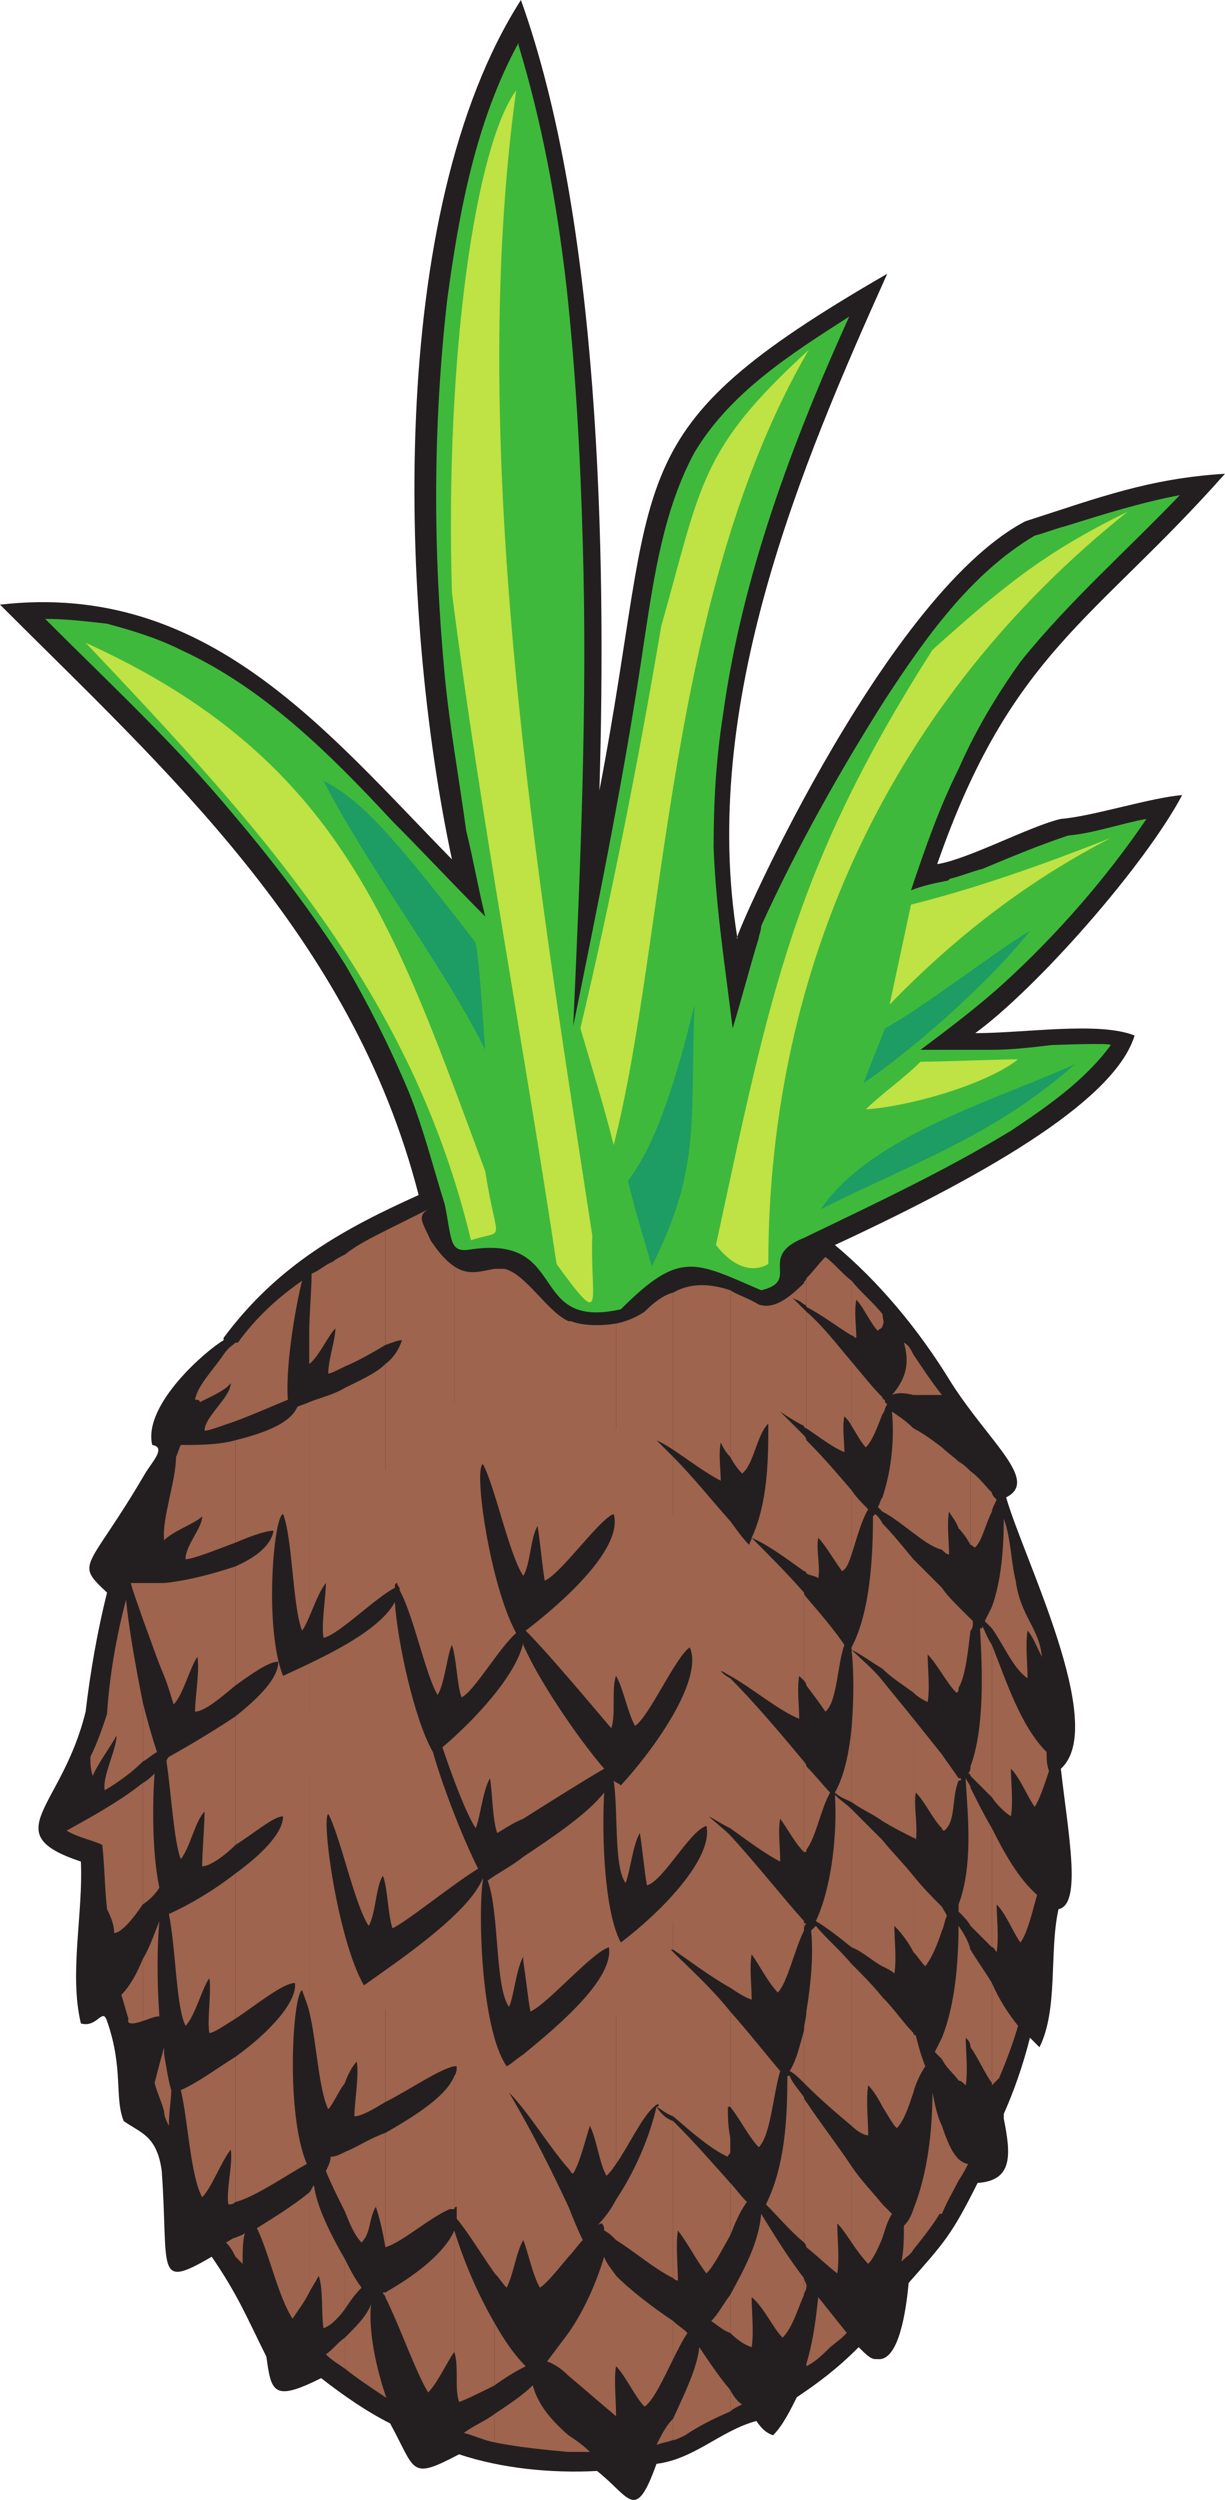
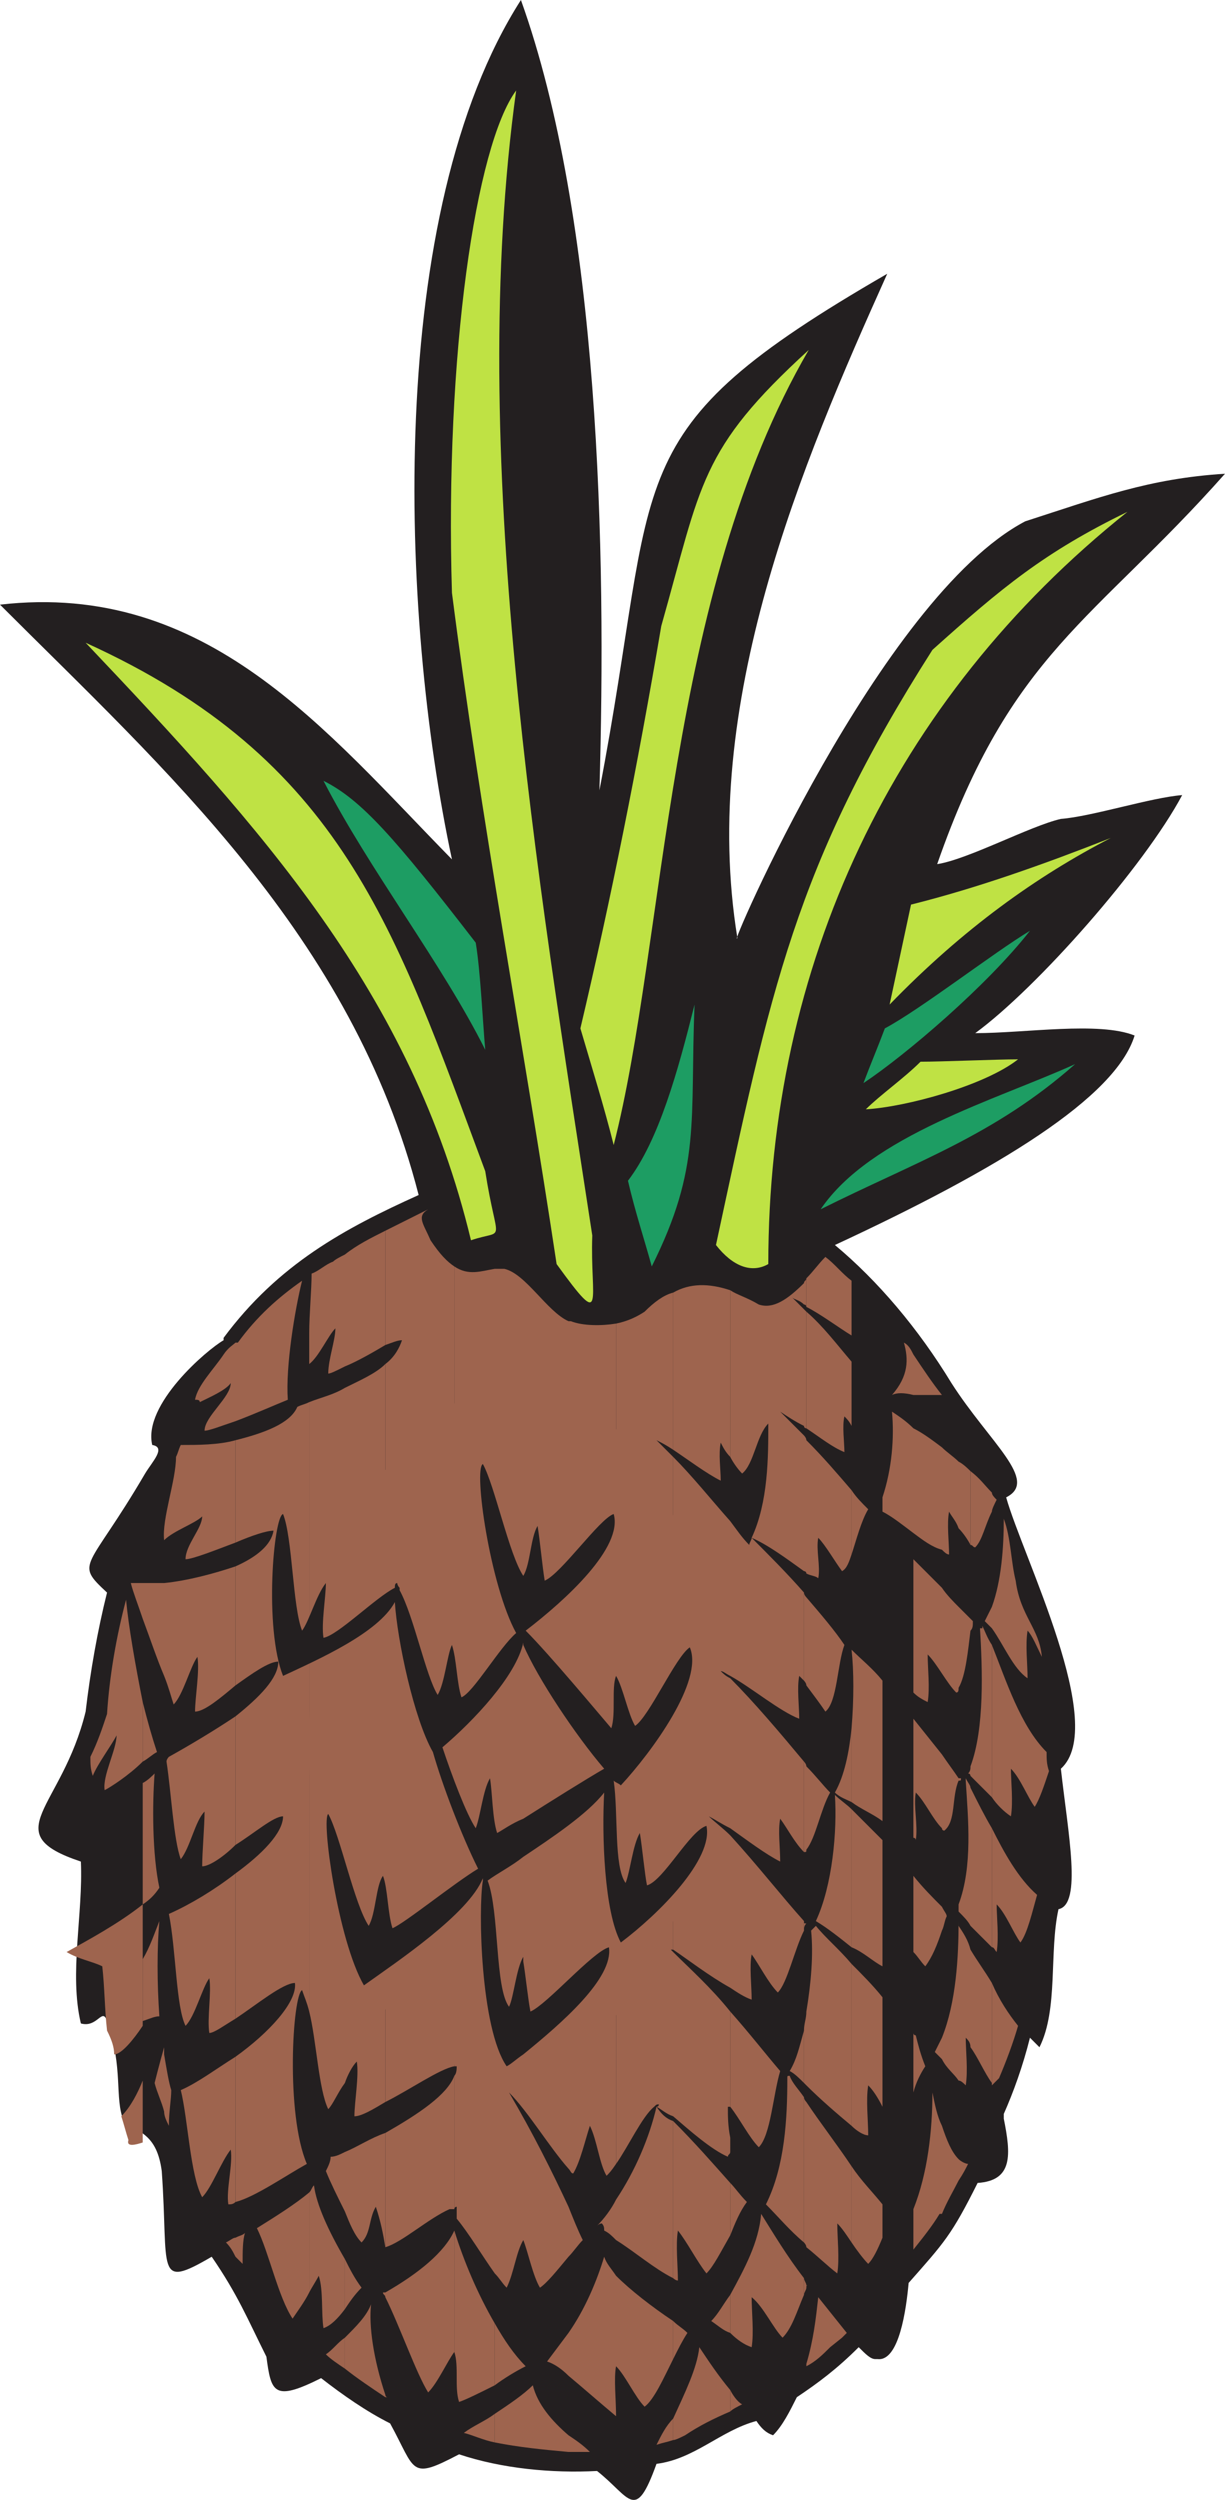
<svg xmlns="http://www.w3.org/2000/svg" width="386.25" height="787.621">
  <path fill="#231f20" fill-rule="evenodd" d="M70.5 422.25v-.75c17.25-23.25 38.25-34.5 61.5-45-21-81.75-80.25-134.25-132-186 65.25-7.5 102.75 39.75 142.5 80.25-16.5-77.25-21-204 21.75-270.75 24.75 69 27 173.25 24.75 249 19.5-101.25 3.75-112.5 90.75-162.75-27 60-59.25 135.75-47.25 209.25-3.75 6 45-107.25 90.75-131.25 23.25-7.5 39-13.5 63-15-41.25 46.5-67.5 56.25-90.75 123 9.75-1.5 29.25-12 39-14.25 9.75-.75 28.5-6.75 38.25-7.5-12 22.5-45.75 60.75-65.25 75 15.75 0 39-3.75 50.25.75-6 19.5-42.75 42-94.5 66 13.5 11.25 26.25 26.25 36.75 43.5 12 18.75 27.75 30.75 17.25 36 5.25 18.75 32.25 72 17.25 85.5 2.25 20.25 6.75 42.75-.75 44.25-3 13.5 0 31.5-6 43.5l-3-3c-2.25 9-5.25 17.25-8.25 24v1.5c2.25 11.25 3 19.5-8.25 20.25-8.25 16.5-10.5 18.75-21.75 31.5-.75 8.25-3 24.75-9.75 24H276c-1.5 0-3-1.5-5.25-3.75-6.75 6.75-12.75 11.25-19.5 15.75-2.25 4.5-4.5 9-7.5 12-2.25-.75-3.75-2.25-5.25-4.5-11.25 3-19.5 12-31.5 13.5-6.75 18.75-8.25 10.5-18.75 2.25-14.25.75-30-.75-43.5-5.25-15.75 8.25-13.5 5.25-21.75-9.75-7.5-3.75-15-9-21.75-14.25-15 7.5-15.75 4.5-17.25-6.75-6-12-9-19.5-17.25-31.5-18 10.5-13.5 4.5-15.75-27-1.5-11.25-6.75-12-12-15.75-3-7.5 0-16.5-5.25-31.5-1.5-4.5-3 2.25-8.25.75-3.75-15.75.75-34.5 0-51-27-9-6-16.5 1.5-47.25 1.5-12.75 3.75-25.5 6.75-37.5-10.5-9.75-6-6.75 12-37.5 2.25-3.75 6.75-8.25 2.25-9-3-12.75 17.25-30 22.5-33" />
  <path fill="#9e644e" fill-rule="evenodd" d="M230.25 459v-52.5c-6.75-2.25-12.75-2.25-18 .75v49.5c4.5 3 10.5 7.5 15 9.75 0-3.75-.75-8.25 0-12 .75 1.5 1.5 3 3 4.5m82.5 165.75V657l2.25-2.25c2.25-5.25 4.5-11.25 6-16.5-3-3.75-6-8.25-8.25-13.5m0-48.75v37.5c.75 0 .75.75 1.5 1.5.75-4.5 0-11.25 0-15 3 3 5.25 9 7.5 12 2.25-3 3.75-9.75 5.25-15-6-5.25-10.5-13.5-14.25-21m0-57.75v48c1.5 2.25 3.75 4.5 6 6 .75-4.5 0-11.25 0-15 3 3 5.25 9 7.5 12 1.5-2.25 3-6.75 4.5-11.25-.75-2.25-.75-3.75-.75-6-8.25-8.25-12.75-22.5-17.25-33.75m0-12V513c3.75 5.25 6.75 12.75 11.25 15.75 0-4.5-.75-10.5 0-15 1.5 1.5 3 5.25 4.5 8.25-.75-9-6.75-12.75-8.25-24-1.5-6-1.5-13.5-3.75-19.5 0 9-.75 19.5-3.75 27.75m0-36v6c0-.75.75-2.25 1.5-3.75-.75-.75-1.5-1.5-1.5-2.25m0 6v-6c-2.25-2.25-3.75-4.5-6.75-6.75v23.25c.75 0 .75.75 1.5.75 2.25-2.25 3-6.75 5.25-11.25m0 36.75v-6.75l-2.25 4.5 2.25 2.25" />
  <path fill="#9e644e" fill-rule="evenodd" d="M312.75 566.25v-48c-1.5-2.25-2.25-4.5-3-6v.75H309c.75 12.75 1.5 31.5-3 43.5v3l6.75 6.75m0 47.25V576c-2.25-3.75-4.5-8.25-6.75-12.75v43.5l6.75 6.75m0 42.75v-31.5c-2.25-3.75-4.5-6.75-6.75-10.5V645c2.25 3 4.5 8.25 6.75 11.25M306 510v3.75c.75-.75.75-1.5.75-3L306 510m0-23.25V463.5c-.75-.75-2.25-2.25-3.75-3v21c1.5 1.5 3 3.75 3.75 5.25m0 27V510l-3.75-3.75v25.5c2.25-3.75 3-12 3.75-18m0 45.75v-3c0 .75 0 1.5-.75 2.25.75 0 .75.75.75.75m0 47.25v-43.5c0-.75-.75-1.5-1.5-3v.75c.75 12 2.25 27-2.25 39v2.25c1.5 1.5 3 3 3.75 4.5m0 38.25v-30.75c-.75-3-2.25-5.25-3.75-7.5v48.75c.75 0 1.5.75 2.25 1.5.75-4.5 0-11.25 0-15 .75.75 1.5 1.5 1.5 3m-3.75 35.25V687c1.5-2.25 2.25-3.75 3-5.25-.75 0-2.25-.75-3-1.5m0-120v.75c.75 0 .75 0 .75-.75h-.75m0-78.75v-21c-1.5-1.5-3.75-3-5.25-4.5v32.25c.75.75 1.5 1.5 2.25 1.5 0-3.75-.75-9.75 0-13.5.75 1.5 2.25 3 3 5.25m0 50.25v-25.5c-1.5-1.5-3.75-3.75-5.25-6v27c1.5 2.25 3 4.5 4.5 6 .75 0 .75-.75.75-1.5m0 29.25v-.75c-1.5-2.25-3.75-5.25-5.25-7.5V576c0 .75.75.75.75.75 3.75-3 2.25-10.5 4.5-15.75m0 94.5v-50.25c0 11.25-.75 25.5-5.25 36.75v6.75c1.5 3 3.75 4.5 5.25 6.75m0 31.5v-6.75c-2.25-2.25-3.75-6-5.25-10.5v27.75c1.5-3.75 3.75-7.5 5.25-10.5M297 600.75v7.5c.75-1.5.75-3 1.5-4.5 0-.75-.75-1.5-1.5-3m0-112.5V456c-3-2.25-6-4.5-9-6v33c3 2.25 6 4.5 9 5.25m0 39v-27l-9-9v42c1.5 1.5 3 2.25 4.5 3 .75-4.5 0-10.5 0-15 1.5 1.5 3 3.75 4.5 6m0 48.75v-23.25l-9-11.25V579s.75 0 .75.75c.75-4.5-.75-10.5 0-15 3 3 5.25 8.25 8.25 11.25m0 32.25v-7.5c-3-3-6-6-9-9.75v24c1.5 1.5 2.25 3 3.75 4.5 2.25-3 3.75-6.75 5.25-11.25m0 40.5V642l-2.25 4.5 2.25 2.25m0 48.75v-27.75c-1.5-3-2.25-6.75-3-10.5 0 12-1.5 25.5-6 36.75v12.75c3-3.75 6-7.5 8.25-11.25h.75m-9-57v18.75c.75-3 2.25-6 3.75-8.25-1.5-3.75-2.25-6.75-3-9.75 0 0-.75 0-.75-.75m0-213.75v12.75h9c-3-3.75-6-8.25-9-12.75m0 12.75v-12.75c-.75-1.5-1.5-3-3-3.75 1.5 5.25 1.5 10.5-3.75 16.5 1.5-.75 3.75-.75 6.75 0m0 43.5v-33c-2.25-2.25-4.5-3.75-6.75-5.25.75 8.25 0 18-3 27v4.5c3 1.5 6.75 4.5 9.75 6.75" />
-   <path fill="#9e644e" fill-rule="evenodd" d="M288 533.25v-42c-3.75-4.5-6.75-8.25-9.75-11.25v45.75c3 3 6.75 5.25 9.75 7.5m0 45.75v-37.5c-3-3.75-6.75-8.25-9.75-12v44.25C282 576 285 577.5 288 579m0 36v-24c-3-3.75-6.75-7.5-9.75-11.25v39.75c1.5.75 3 1.5 3.75 2.25.75-4.5 0-10.5 0-15 2.25 2.25 4.5 5.25 6 8.25m0 44.25V640.5c-3-3-6-7.5-9.75-11.25v34.5c1.5 2.25 3 5.25 4.5 6.75 2.25-2.25 3.75-6.75 5.25-11.25m0 49.5V696c-.75 2.25-1.5 3.75-3 5.25 0 3.75 0 7.5-.75 11.25 1.5-1.5 3-2.25 3.75-3.75m-9.75-14.25V705c.75-2.25 1.5-5.25 3-7.5l-3-3m0-254.25v5.25c.75-.75.75-2.25 1.5-3-.75-.75-.75-.75-.75-1.5 0 0-.75 0-.75-.75m0-26.25v3.75c.75-1.5 0-2.25 0-3.75m0 3.75V414c-3-3.75-6.75-6.75-9.75-10.5v17.25c.75 0 .75.75 1.5.75 0-3.75-.75-8.25 0-12 2.25 2.25 4.5 7.5 6.75 9.75.75-.75 1.5-.75 1.5-1.5m0 27.75v-5.25c-3-3-6-6.75-9.75-11.25v20.25c1.5 2.25 3 5.25 4.5 6.75 2.25-2.25 3.75-6.75 5.25-10.5m0 30.75v-4.5c-.75.75-.75 2.25-1.5 3l1.5 1.5m0 49.5V480c-.75-1.5-1.5-2.25-2.25-3l-.75.75c0 12-.75 30-6.75 41.25v.75c3 1.5 6 3.75 9.75 6" />
  <path fill="#9e644e" fill-rule="evenodd" d="M278.25 573.75V529.5c-3-3.75-6.75-6.75-9.75-9.75.75 6.75.75 15.75 0 24.75v23.25c3 2.25 6.75 3.75 9.75 6m0 45.75v-39.75L268.5 570v43.5c3.75 1.5 6.75 4.5 9.75 6m0 44.25v-34.5c-3-3.75-6.75-7.5-9.75-10.5v51c1.5 1.5 3.75 3 5.25 3 0-4.5-.75-11.25 0-15.75 1.5 1.5 3 3.75 4.5 6.75m0 41.25v-10.5c-3-3.75-6.75-7.5-9.75-12v24c1.5 2.25 3.75 5.25 5.25 6.75 1.5-1.5 3-4.5 4.5-8.25m-9.75-235.5v20.25c1.5-4.5 3-10.5 5.25-14.25-2.25-2.25-3.75-3.75-5.25-6m0-48.75V403.5c-3-2.25-5.25-5.25-8.25-7.5-2.25 2.25-3.75 4.5-6 6.75v9c4.5 2.25 10.5 6.75 14.25 9m0 28.5V429c-4.5-5.25-9-11.25-14.25-15.75V450c4.5 3 8.25 6 12 7.5 0-3-.75-8.25 0-11.25.75.75 1.5 1.5 2.25 3" />
  <path fill="#9e644e" fill-rule="evenodd" d="M268.5 489.75V469.5c-4.5-5.25-9-10.5-14.25-15.75v42c1.5.75 3 .75 3.75 1.5.75-3.75-.75-9 0-12.75 2.25 2.25 5.25 7.5 7.5 10.5 1.5-.75 2.25-3 3-5.25m0 78V544.5c-.75 7.5-2.25 15-5.25 20.25 1.5 1.5 3.75 2.25 5.25 3m0 45.75V570c-1.5-1.5-3.75-3-5.25-4.5.75 11.25-.75 28.5-6 39.75 3.75 2.25 7.5 5.25 11.25 8.25m0 56.25v-51c-3.75-4.5-8.25-8.25-11.25-12l-1.5 1.5c.75 7.5 0 16.5-1.5 25.5V657c4.5 4.5 9.75 9 14.25 12.75m0 36.75v-24c-4.5-6.75-9.75-13.5-14.25-20.25V708c3.75 3 6.75 6 9.75 8.25.75-4.5 0-11.25 0-15.75 1.5 1.5 3 3.75 4.5 6m-14.25 38.25v.75c3-1.5 5.25-3.75 7.5-6l3.75-3 1.5-1.5-9-11.25c-.75 6.75-1.5 13.5-3.75 21m0-24.75v.75c0-.75 0-.75.75-.75h-.75m0-163.5v26.25c3-3.75 4.5-12.75 7.5-18-2.25-2.25-4.5-5.25-7.5-8.25m0-53.25V531c2.25 3 4.5 6 6 8.25 3.75-3 3.75-15 6-21-3-4.5-7.5-9.75-12-15m0-91.5v-9c0 .75-.75.75-.75 1.5V411s.75 0 .75.75m0 38.25v-36.75l-.75-.75v36.75c0 .75.75.75.75.75m0 45.75v-42c0-.75-.75-1.5-.75-1.5V495s.75 0 .75.75m0 35.25v-27.75s-.75-.75-.75-1.5v27.75s.75.75.75 1.5m0 51.75V556.5c0-.75-.75-1.5-.75-1.5v28.5c.75 0 .75 0 .75-.75m0 74.25v-23.25c0 2.25-.75 3.75-.75 6v16.5l.75.75m0 51v-45.75s-.75-.75-.75-1.5v45.75s.75.75.75 1.5m0 12.75V720c0-.75-.75-1.5-.75-2.25V723c0-.75.75-1.5.75-2.25m-.75-115.5v3c0-.75 0-1.5.75-2.25-.75 0-.75 0-.75-.75m0-194.25v-6.75c-5.25 5.25-9.75 8.25-14.25 6.75-3.75-2.25-6.75-3-9-4.5V459c.75 1.5 2.25 3.75 3.75 5.25 3.75-3 4.5-12 8.25-15.75 0 10.5 0 24.75-5.25 36 5.25 2.25 11.25 6.75 16.5 10.5v-42.75l-7.5-7.5c2.25 1.5 4.5 3 7.5 4.5V412.5l-3.75-3.75c.75.75 2.25.75 3.75 2.25" />
  <path fill="#9e644e" fill-rule="evenodd" d="M253.5 529.5v-27.75c-5.25-6-11.25-12-16.5-17.25 0 .75-.75 1.5-.75 2.25-2.25-2.25-3.75-4.5-6-7.5V528C237 531.75 246 539.25 252 541.5c0-3.75-.75-9.75 0-13.5l1.5 1.5m0 54V555c-7.5-9-15.75-18.75-23.25-26.25V576c5.25 3.75 11.25 8.25 15.75 10.5 0-4.5-.75-9.75 0-13.5 2.25 3 4.5 7.5 7.5 10.5m0 24.75v-3c-6.75-7.5-15-18-23.25-27v48c2.25 1.5 4.5 3 6.75 3.75 0-4.5-.75-10.5 0-14.25 2.25 3 5.25 9 8.25 12 3-3 5.25-13.5 8.25-19.5m0 48v-16.5c-1.5 5.25-2.25 9-4.5 12.75 1.5.75 3 2.25 4.5 3.75m0 50.25v-45.75c-1.5-2.25-3.75-4.5-4.5-6.75-.75 0-.75 0-.75.75 0 12.75-.75 27.75-6.75 39.75 3.75 3.75 7.5 8.25 12 12m0 16.5v-5.25c-5.25-6.75-9.75-14.25-13.5-20.25-.75 9-5.25 17.25-9.75 25.5v12c2.25 2.25 4.5 3.75 6.75 4.5.75-4.5 0-11.25 0-15.75 3.75 3 6.75 9.75 9.75 12.75 3-3 4.5-8.25 6.75-13.5m-23.25 30v6.75c.75-.75 2.25-1.5 3.75-2.25-1.5-.75-3-3-3.75-4.5m0-65.25v16.5c1.5-3.75 3-7.5 5.25-10.5-2.25-2.25-3.75-4.5-5.25-6m0-54v30c3 3.75 6 9.75 9 12.75 3.75-3.75 4.5-16.5 6.75-24-4.5-5.25-9.75-12-15.75-18.75m0-105.75v-48.75c-6-6.75-12-14.25-18-20.25v155.25c4.5 3 11.25 8.25 18 12v-48c-2.25-2.25-5.25-4.5-6.75-6 1.5.75 3.75 2.25 6.75 3.75v-47.25c-1.5-.75-2.25-1.5-3-2.25.75 0 1.5.75 3 1.5" />
  <path fill="#9e644e" fill-rule="evenodd" d="M230.25 663.75v-30c-6-7.5-12.75-13.5-18-18.75v51.75c5.25 4.5 12 10.5 17.25 12.75 0-.75.75-.75.75-1.5v-4.5c-.75-3.75-.75-6.75-.75-9.75h.75m0 40.5v-16.5c-6-6.75-11.25-12.75-18-19.5v49.5s.75.75 1.5.75c0-4.5-.75-11.25 0-15.75 3 3.75 6 9.75 9 13.5 2.25-2.25 4.5-6.75 7.5-12m0 30.75v-12c-2.25 3-3.75 6-6 8.25 2.25 1.5 3.75 3 6 3.75m0 24.75V753c-3.75-4.5-6.75-9-9.75-13.5-.75 6.75-4.5 14.25-8.25 22.5v6.75c.75 0 2.25-.75 3.75-1.5 4.5-3 9-5.25 14.25-7.5m-18-28.5v12c1.5-3 3-6 4.5-8.25-1.5-1.5-3-2.25-4.5-3.75m0-274.5v-49.5c-3 .75-6 3-9 6-2.25 1.5-5.25 3-9 3.75v264.75c3.75-5.25 8.25-15 12-18V663v.75c.75-.75.75-.75 1.5-.75 0 0 0 .75-.75.75 1.5.75 3 2.25 5.25 3V615l-.75-.75h.75V459l-5.25-5.25c1.5.75 3 1.5 5.25 3" />
  <path fill="#9e644e" fill-rule="evenodd" d="M212.25 717.75v-49.5c-2.25-.75-3.75-2.25-5.25-4.5-2.25 9.75-6.75 20.25-12.75 29.25v12.75c6 3.75 12 9 18 12m0 25.5v-12c-6.75-4.5-13.5-9.75-18-14.25v28.5c3 3 6 9.75 9 12.75 3-2.25 6-9 9-15m0 25.5V762c-2.25 2.25-3.75 5.25-5.25 8.25 2.25-.75 3-.75 5.25-1.5m-18-87V417c-4.5.75-10.5.75-14.25-.75h-.75v267c.75.75.75 1.5 1.5 1.5 2.25-3.75 3.75-10.5 5.25-15 2.25 4.5 3 12 5.25 15.75.75-.75 1.5-1.5 3-3.75m0 24V693c-1.5 3-3.75 6-6 8.25.75-.75 1.5-.75 1.5-.75.75.75.75 1.5.75 2.25 1.5.75 2.25 1.5 3.75 3m0 39.75V717c-1.5-2.25-3-3.75-3.75-6-2.25 7.5-6 16.5-11.25 24v13.5c4.5 3.75 10.5 9 15 12.75 0-5.25-.75-12 0-15.75m-15 21.75v5.25H186c-2.25-2.25-4.5-3.75-6.75-5.25m0-72V711c1.5-1.5 3-3.75 4.5-5.25-1.5-3-3-6.75-4.5-10.5m0-12v-267c-6.75-3-13.5-15-20.25-16.5h-3v316.5c1.5 1.5 2.25 3 3.75 4.5 2.25-4.5 3-11.25 5.25-15 1.5 3.75 3 11.25 5.25 15 2.25-1.5 5.25-5.25 9-9.75v-15.75C174 684 168 672 160.5 659.25c6 6 12.75 17.25 18.75 24m0 65.25V735l-6.75 9c2.25.75 4.5 2.25 6.75 4.5m0 24v-5.25c-5.25-4.5-9.75-9.75-11.25-15.75-3 3-7.5 6-12 9v9c7.5 1.5 15 2.25 23.25 3M156 732v19.5c3-2.25 6.75-4.5 9.75-6-3.75-3.75-6.75-8.25-9.75-13.5m0-15.75v-316.5c-4.5.75-8.25 2.25-12.75-.75v252h.75c0 .75 0 2.25-.75 3v42c0-.75.75-.75.75-.75V699c3.75 4.5 8.25 12 12 17.25" />
  <path fill="#9e644e" fill-rule="evenodd" d="M156 751.5V732c-5.25-9-9.75-19.5-12.75-29.25V741c1.5 4.5 0 11.25 1.5 15.75 2.25-.75 6.75-3 11.25-5.25m0 18v-9c-3 2.25-6.75 3.75-9.75 6 3 .75 6 2.25 9.75 3M143.25 651V399c-2.25-1.5-4.5-3.75-7.5-8.25-2.25-5.25-4.5-7.5-.75-9.75l-13.5 6.75v36c2.25-.75 3.75-1.5 5.25-1.5-.75 2.25-2.25 5.25-5.25 7.5v232.5c7.5-3.75 17.25-10.5 21.75-11.25m0 45v-42c-2.25 6-11.25 12-21.75 18v36c5.25-1.5 13.5-9 20.25-12H141h2.25" />
  <path fill="#9e644e" fill-rule="evenodd" d="M143.25 741v-38.25c-3 6.75-11.25 13.5-21.75 19.5v1.5c4.5 9 9.75 24 13.5 30 3-3 6-9.75 8.25-12.75m-21.75 13.5v.75h.75c-.75 0-.75-.75-.75-.75m0-330.75v-36c-4.5 2.25-9 4.5-12.75 7.5v35.25c3.75-1.5 9-4.5 12.75-6.75m0 238.5v-232.5c-3 3-8.25 5.25-12.75 7.5v219c.75-2.25 2.25-5.25 3.75-6.75.75 4.5-.75 12.75-.75 17.25 2.25 0 6-2.25 9.75-4.5m0 45.75v-36c-4.5 1.5-9 4.5-12.75 6v18.75c1.5 3.75 3 7.5 5.25 9.75 3-3 2.25-7.5 4.5-11.25 1.5 4.5 2.25 8.25 3 12.75m0 15.75v-1.5h-.75c0 .75.75.75.75 1.5m0 31.5v-.75c-3.75-11.25-5.25-21.75-4.5-28.5-1.5 3.75-4.5 6.75-8.25 10.5v9.75c3.75 3 8.25 6 12.75 9m-12.75-43.5v15.75c1.5-2.25 3-4.5 5.25-6.75-2.25-3-3.75-6-5.25-9m0-281.25v-35.25c-1.5.75-3 1.5-3.75 2.25-2.25.75-4.5 3-6.75 3.75 0 5.25-.75 12.75-.75 18.75v9.75c3-2.25 6-9 8.25-11.25 0 3.75-2.25 9.75-2.25 14.25.75 0 2.25-.75 5.25-2.25m0 225.75v-219c-3.75 2.25-7.5 3-11.25 4.5v192c2.25 9 3 24.75 6 30.75 1.5-1.5 3-5.25 5.25-8.25m0 40.5V678c-1.5.75-3 1.5-4.5 1.5 0 1.5-.75 3-1.5 4.5 1.5 3.75 3.75 8.25 6 12.75" />
  <path fill="#9e644e" fill-rule="evenodd" d="M108.75 727.5v-15.75c-5.25-9-9-17.25-9.75-23.25-.75.75-.75 1.5-1.5 2.25v31.5c.75-1.5 2.25-3.75 3-5.25 1.5 4.5.75 12 1.5 16.5 2.25-.75 4.5-3 6.75-6m0 18.75v-9.75c-2.25 1.5-3.75 3.75-6 5.25 1.5 1.5 3.75 3 6 4.5M97.5 633.75v-192c-1.5.75-2.25.75-3.75 1.5-2.25 5.25-10.5 8.25-19.5 10.5V486c5.25-2.25 9.75-3.75 12-3.75-.75 4.5-5.25 8.25-12 11.25V531c5.25-3.75 10.5-7.5 13.5-7.5 0 5.25-6 11.25-13.5 17.25v40.5c6-3.75 12-9 15-9 0 5.25-6.75 12-15 18V636c6.75-4.5 15-11.25 18.75-11.25.75 6-8.25 15.75-18.75 23.25v45.75c6-1.5 15.75-8.25 22.5-12C90 666 92.25 628.5 95.25 627c.75 2.25 1.5 3.75 2.25 6.75" />
  <path fill="#9e644e" fill-rule="evenodd" d="M97.5 722.25v-31.5C93 694.5 87 698.25 81 702c3.75 7.5 6.75 21.75 11.25 28.5 1.5-2.25 3.75-5.25 5.25-8.25M74.25 705v6l2.25 2.25c0-3.75 0-7.5.75-9.75-.75.75-1.5.75-3 1.5m0-282v24.75c6-2.25 12.75-5.25 16.5-6.75-.75-10.5 2.25-28.5 4.5-37.5C87.75 408.75 81 414.75 75 423h-.75m0 24.75V423c-.75.75-2.25 1.5-3.75 3.75-3 4.5-8.25 9.75-9 14.25.75 0 1.5 0 1.5.75 3-1.5 8.25-3.75 9.75-6 0 4.5-8.25 10.5-8.25 15 1.5 0 5.25-1.5 9.75-3m0 38.25v-32.25c-5.25 1.5-12 1.5-17.25 1.5-.75 1.5-.75 2.25-1.5 3.75 0 7.5-4.5 19.5-3.75 26.25 3-3 9.75-5.25 12-7.5 0 3.75-5.25 9-5.25 13.5 2.25 0 9.75-3 15.75-5.25m0 45v-37.5c-6.75 2.25-15 4.5-22.5 5.25V528c1.5 3.75 2.25 6.75 3 9 3-3 5.25-12 7.5-15 .75 4.5-.75 12.75-.75 17.25 3 0 8.25-4.5 12.75-8.25m0 50.25v-40.5c-6.75 4.5-14.25 9-21 12.75 0 0-.75.75-.75 1.5 1.5 9.75 2.25 24.75 4.5 30.75 3-3.75 4.5-12 7.5-15 0 4.5-.75 12.75-.75 17.25 2.25 0 6.75-3 10.5-6.75m0 54.75v-45.75C67.5 595.5 60 600 53.25 603c2.25 11.25 2.25 29.25 5.25 35.25 3-3 5.25-12 7.5-15 .75 4.5-.75 12.75 0 17.25 1.5 0 4.5-2.25 8.25-4.5m0 57.75V648c-6 3.75-12 8.25-17.25 10.5 2.25 9 3 27 6.75 33.75 3-3 6-11.25 9-15 .75 4.5-1.5 12.75-.75 17.25.75 0 1.5 0 2.25-.75m0 17.25v-6c-.75 0-1.5.75-3 1.5 1.5 1.5 2.25 3 3 4.5m-22.5-63.75v18c0 1.5.75 3 1.5 4.5 0-4.5.75-8.25.75-11.25-.75-2.25-1.5-6.75-2.25-11.25m0-119.25v-29.25H45V510c2.25 6 4.5 12.75 6.75 18m0 137.25V645c-1.5 5.25-3 11.25-3 11.25.75 3 2.25 6 3 9m-6.75-48v19.5c2.25-.75 3.75-1.5 5.25-1.5-.75-10.5-.75-21.75 0-30-1.5 3.75-3 8.25-5.25 12m0-55.5V600c2.25-1.5 3.75-3 5.25-5.25-2.25-10.5-2.25-26.25-1.5-36-.75.75-2.25 2.25-3.75 3m0-25.5V555c1.5-.75 3-2.25 4.5-3-1.5-4.5-3-9.75-4.5-15.75M45 510v-11.25h-3.75c.75 3 2.25 6.75 3.75 11.25" />
-   <path fill="#9e644e" fill-rule="evenodd" d="M45 555v-18.75c-2.25-11.25-4.5-24-5.25-32.25-3 11.25-5.25 24-6 36-1.5 4.5-3 9-5.25 13.5 0 2.25 0 3.75.75 6 1.5-3.75 6-9.75 7.5-12.75 0 4.5-4.5 12.75-3.75 17.25 1.5-.75 7.5-4.5 12-9m0 45v-38.25c-7.5 6-17.25 11.25-24 15 3.75 2.25 8.25 3 11.25 4.5.75 6.75.75 13.5 1.5 20.25 1.5 3 2.25 5.25 2.25 7.5 2.25 0 6-4.5 9-9m0 36.75v-19.5c-1.5 3.75-3.75 8.25-6.75 11.25.75 2.25 1.5 5.25 2.25 7.5-.75 2.25 2.25 1.5 4.5.75" />
-   <path fill="#3fb93c" fill-rule="evenodd" d="M253.5 390c21.75-10.5 44.25-21 65.25-33.75 11.25-7.5 23.25-15.75 31.5-27 0-.75-18 0-18.75 0-6 .75-12.75 1.5-18.75 1.5h-22.5c9-6.75 18-13.5 26.25-21 16.5-15 32.25-33 45-51.75-8.25 1.5-16.5 4.5-24.75 5.25-9 3-18 6.75-27 10.5-3 .75-6.75 2.25-9.75 3-.75 0-.75.75-1.5.75-3.75.75-7.5 1.5-11.25 3 4.5-13.5 9-26.25 15-38.25 5.25-12 12-23.25 19.5-33.75 15-18.75 33.75-35.25 50.25-52.5-12 2.25-24 6-36 9.75-3 .75-6.75 2.25-9.75 3-20.25 12-34.5 32.25-47.25 51.75-14.25 22.5-27.75 46.5-39 71.25 0 1.5-.75 3-.75 3.75-3 9.75-5.25 18.75-8.25 28.5-2.25-18.75-5.25-37.5-6-57 0-14.25.75-27.75 3-42 6-43.5 21.75-85.5 39.75-125.25-18.75 12-37.5 24-48.75 42.75-9.75 18-12.75 39-15.75 58.5-6 41.25-14.25 81.75-22.5 122.25C183 273 185.25 222 183.75 171c-.75-27-2.25-54.75-5.25-81.75-3-25.5-7.5-50.25-15-75v-.75c-13.5 24.75-18.75 53.25-22.5 81-4.5 39.75-4.5 78.75-.75 118.5 1.5 15.75 4.5 32.25 6.75 48.75 2.25 9 3.75 18 6 27-9.75-9.75-19.5-20.25-29.25-30-19.5-21-40.5-42-66.75-54-7.5-3.75-15-6-23.25-8.25C27 195.75 21 195 14.25 195c20.25 20.25 41.25 39.75 59.25 61.5 12.75 15 24.75 30.75 35.25 47.25C116.25 316.5 123 330 129 344.25c4.5 11.25 7.5 23.25 11.25 35.25 2.25 11.25 1.5 15 7.5 14.25 32.25-5.25 18 25.5 48 18.75 18.75-18.75 23.25-15 44.25-6 12.75-3-1.5-10.5 13.5-16.5" />
+   <path fill="#9e644e" fill-rule="evenodd" d="M45 555v-18.75c-2.25-11.25-4.5-24-5.25-32.25-3 11.25-5.25 24-6 36-1.5 4.5-3 9-5.25 13.5 0 2.25 0 3.75.75 6 1.5-3.75 6-9.75 7.5-12.75 0 4.5-4.5 12.75-3.75 17.25 1.5-.75 7.5-4.5 12-9m0 45c-7.5 6-17.25 11.25-24 15 3.75 2.25 8.25 3 11.25 4.5.75 6.75.75 13.5 1.5 20.25 1.5 3 2.25 5.25 2.25 7.5 2.25 0 6-4.5 9-9m0 36.75v-19.5c-1.5 3.75-3.75 8.25-6.75 11.25.75 2.25 1.5 5.25 2.25 7.5-.75 2.25 2.25 1.5 4.5.75" />
  <path fill="#9e644e" fill-rule="evenodd" d="M165 436.5c35.25 1.5 61.5 51 59.25 111S192 654.75 156.75 653.25c-35.25-.75-61.5-51-59.25-111C99.75 483 130.5 435 165 436.5" />
  <path fill="#231f20" fill-rule="evenodd" d="M165 618v29.25c12-9.75 28.5-24 27-33.75-5.25 1.5-19.5 18-24.75 20.25-.75-3.75-1.5-11.25-2.25-15.75m0-45v12c9-6 20.25-13.5 25.5-20.25-.75 13.5 0 37.5 5.25 47.25 12-9 29.25-26.25 27-36.75-5.25 1.5-13.5 17.25-18.75 18.75-.75-3.75-1.5-12-2.25-16.5-2.25 3.75-3 12-4.5 15.75C193.5 588 195 571.5 193.5 561c.75.75 1.5.75 2.25 1.5 9.75-10.5 26.25-33 21.75-43.5-4.5 3-12.75 21.75-17.25 24.75-2.25-3.75-3.75-12-6-15.75-1.5 3.75 0 12-1.5 16.5-4.5-5.25-19.5-23.25-27-30.75C178.5 504 196.5 487.5 193.5 477c-4.5 1.5-16.5 18.75-21.75 21-.75-4.5-1.5-12.75-2.25-17.25-2.25 3.75-2.25 12-4.5 15.75v21.75c4.5 10.5 16.5 28.5 25.5 39-5.25 3-17.25 10.5-25.5 15.75m0-54.75V496.5c-4.5-6.75-9-28.5-12.75-35.25-3 1.5 2.25 38.25 10.5 53.25-5.25 4.5-13.5 18.75-17.25 20.25-1.5-4.5-1.5-12-3-16.5-1.5 3-2.25 12-4.5 15.75-3.75-6-7.5-24.75-12-33v-1.5.75c-.75-.75-.75-1.5-.75-1.5-.75 0-.75.75-.75 1.5-6 3-18 15-22.5 15.75-.75-4.5.75-12.75.75-17.25-3 3.75-5.25 12-7.5 15-3-7.5-3-29.25-6-36.75-3 .75-6 36 0 51 11.25-5.25 30-13.5 35.25-23.25.75 12 6 36.75 12 47.25 3 10.5 9 26.25 14.25 36.75-7.5 4.5-23.25 17.25-27 18.75-1.5-4.5-1.5-12.75-3-16.5-2.25 3-2.25 12-4.5 15.75-4.5-6.75-9-28.5-12.75-35.25-2.25 1.5 3 39.75 11.25 54 10.5-7.5 33-22.5 37.5-33.75v.75c-1.5 9-.75 46.5 7.5 58.5 1.5-.75 3-2.25 5.25-3.75V616.5c-2.25 3.75-3 12.75-4.5 15.75-4.5-6-3-30-6.75-39.75 3-2.25 7.5-4.5 11.25-7.5v-12c-3.75 1.5-6.75 3.75-8.25 4.5-1.5-4.5-1.5-12.75-2.25-17.25-2.25 3.75-3 12-4.5 15.75-3-4.5-7.5-16.5-10.5-25.5 9.75-8.25 23.25-22.5 25.5-33v.75" />
  <path fill="#bfe244" fill-rule="evenodd" d="M27 202.5c81 36.75 97.5 90 126 166.5 3.75 24 6.75 18-4.5 21.75-18.75-78-66-129.75-121.5-188.25m135.75-174c-12.75 17.25-22.5 83.25-20.25 158.25 9 70.5 22.5 141.75 33 211.5 15.75 21.75 10.5 11.25 11.25-9-17.25-112.5-39.75-246.75-24-360.75m63 363.75C243 312 250.5 273 294 204.75c21.75-19.5 35.25-30.75 61.5-43.5-74.25 59.25-113.25 143.25-113.25 237-5.25 3-11.25.75-16.5-6m29.25-282c-45 77.25-45 186-61.5 250.5-3-12-6.75-24-10.5-36.75 9.75-41.25 18-82.5 25.5-126.75 12.75-45 12-55.5 46.5-87" />
  <path fill="#1d9d63" fill-rule="evenodd" d="M219 316.5c-1.5 36.75 2.25 51-13.5 82.5-2.25-8.25-5.25-17.25-7.5-27 9.75-12.75 15.75-34.5 21-55.5" />
  <path fill="#bfe244" fill-rule="evenodd" d="M287.25 285c21-5.25 42-12.75 63-21-23.25 12-46.5 28.5-69.75 52.5l6.75-31.5" />
  <path fill="#1d9d63" fill-rule="evenodd" d="M272.25 341.25c13.5-9 39-30.75 52.5-48C313.5 300 290.25 318 279 324c-2.25 6-4.5 11.25-6.75 17.25m66.75-6c-25.5 22.5-50.25 30.75-80.25 45.75 15.75-23.25 55.5-34.5 80.25-45.75" />
  <path fill="#bfe244" fill-rule="evenodd" d="M273 349.5c4.5-4.5 12-9.75 17.25-15 6.75 0 24-.75 30.75-.75-10.5 8.25-35.25 15-48 15.75" />
  <path fill="#1d9d63" fill-rule="evenodd" d="M102 246c12 6 22.5 18 48 51 1.5 9 2.25 25.5 3 33.75-13.5-27-36.75-57-51-84.75" />
</svg>